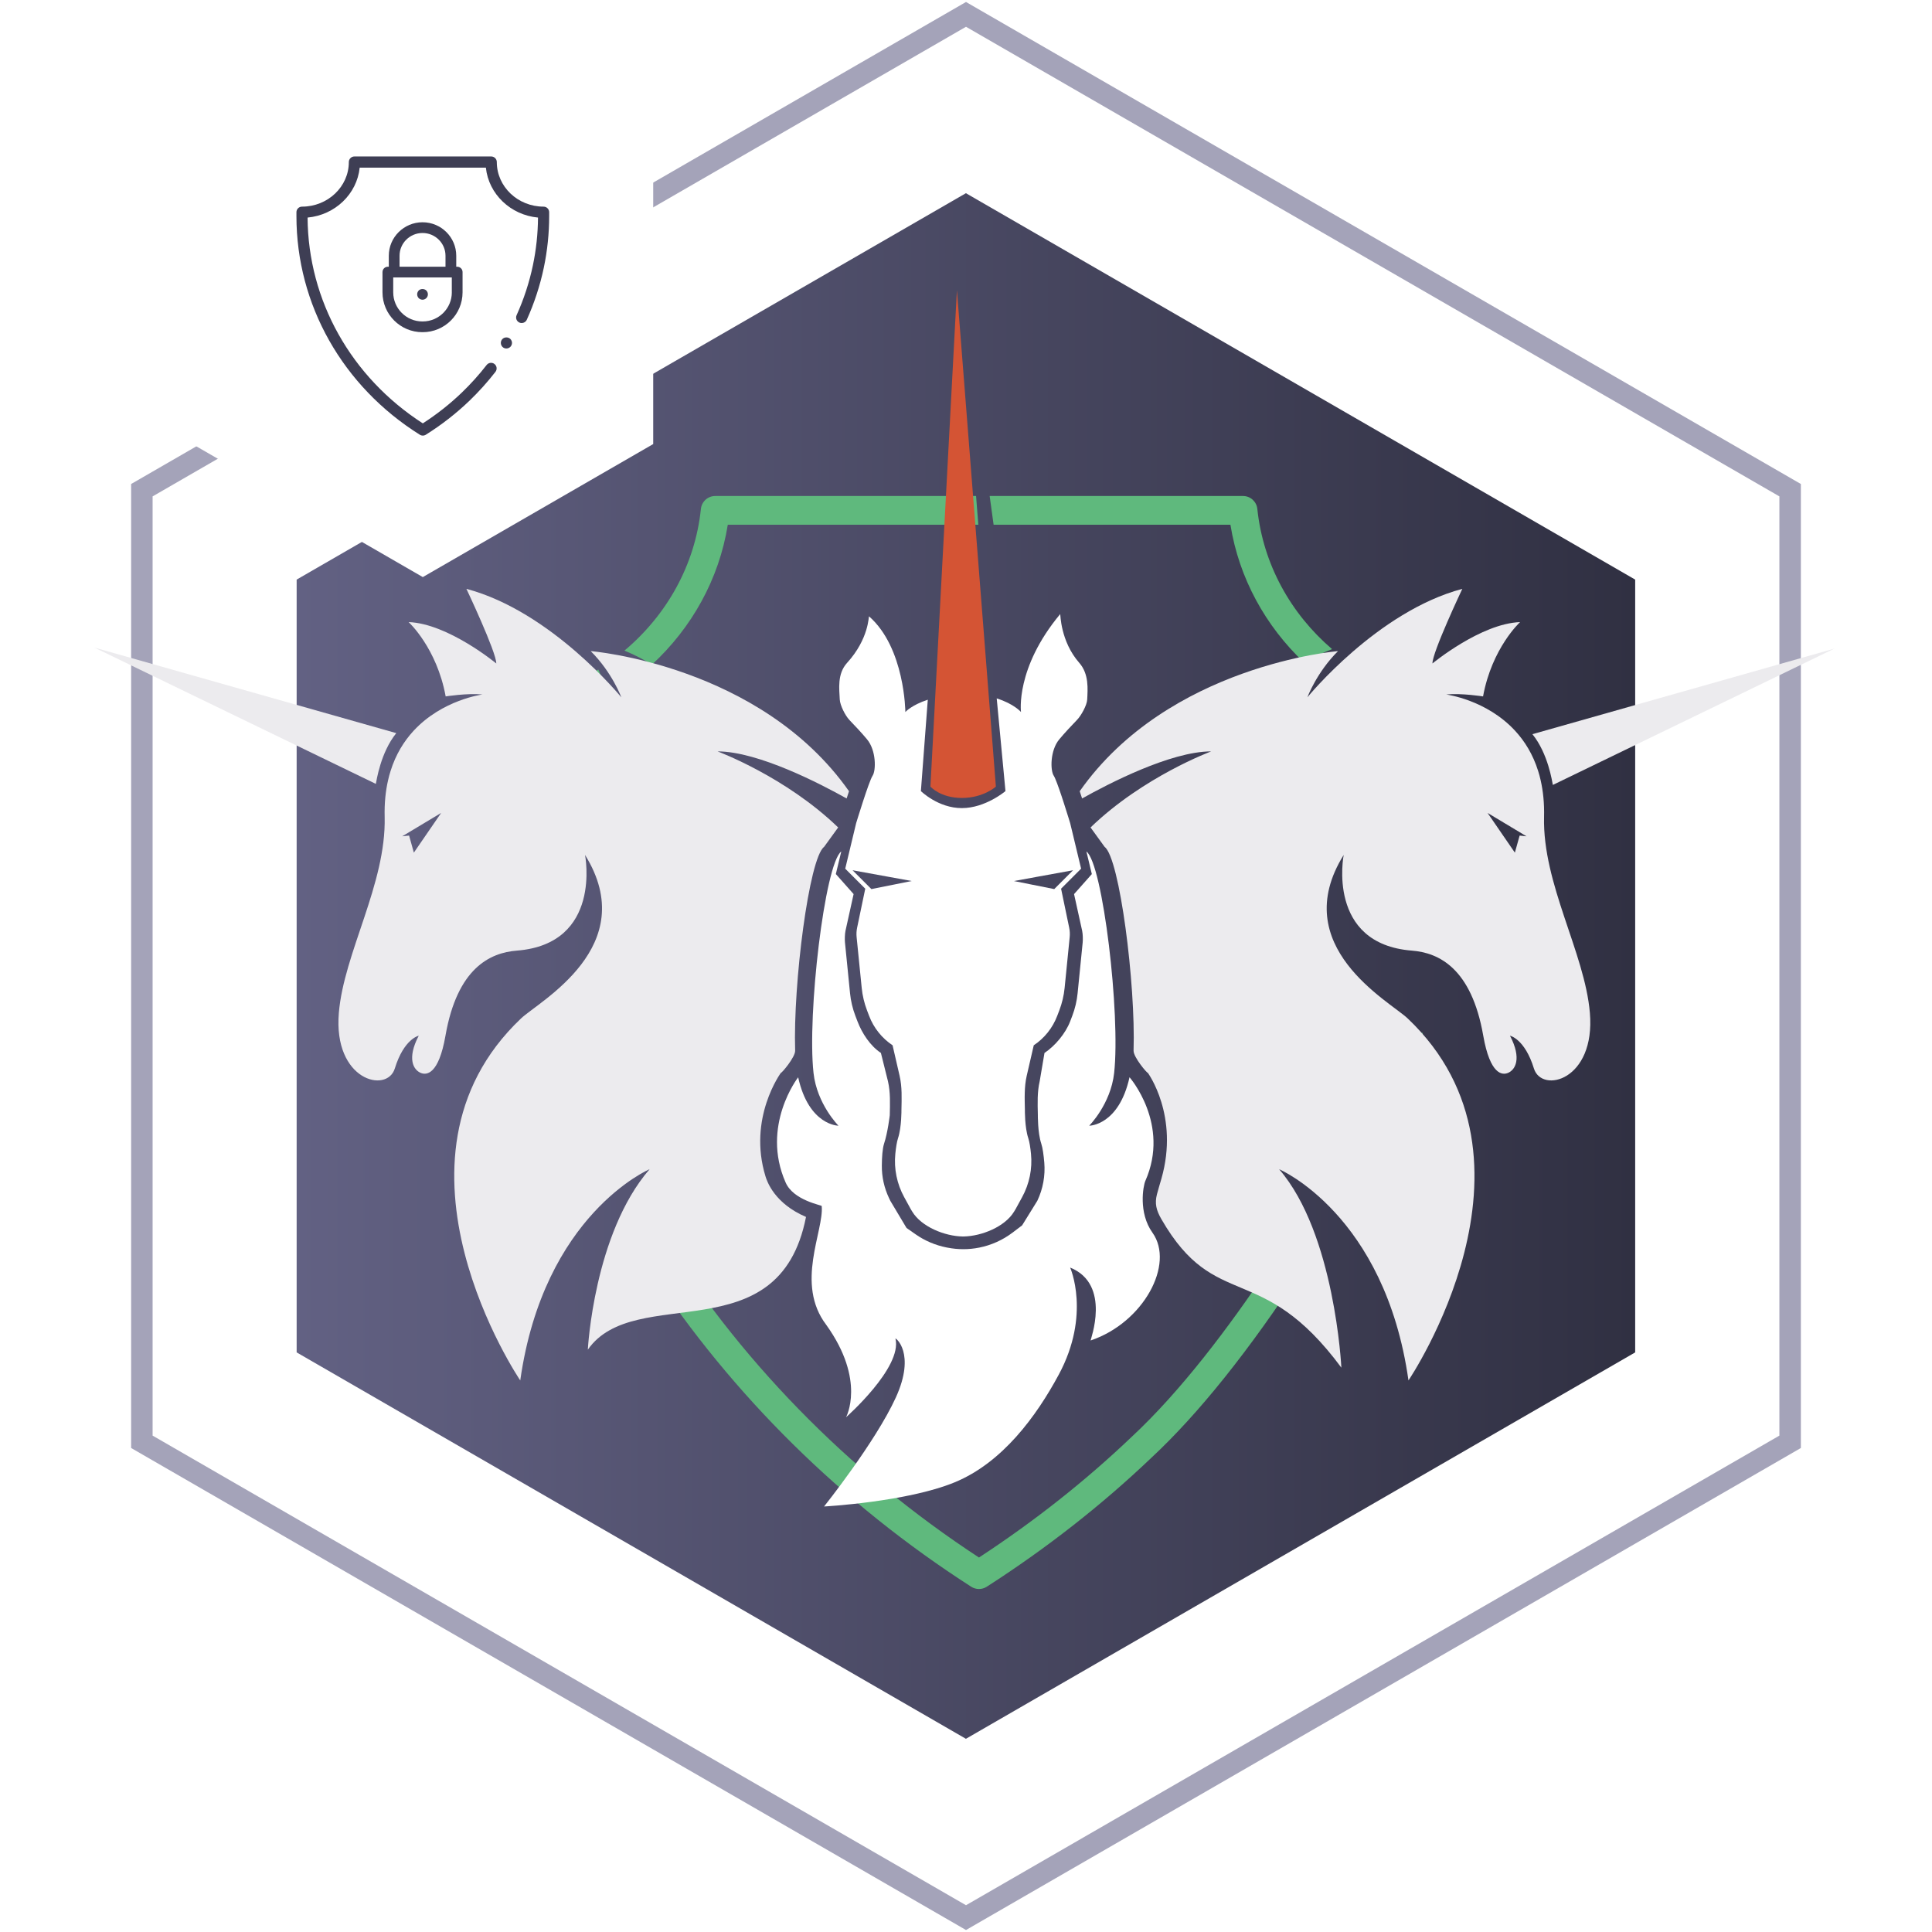
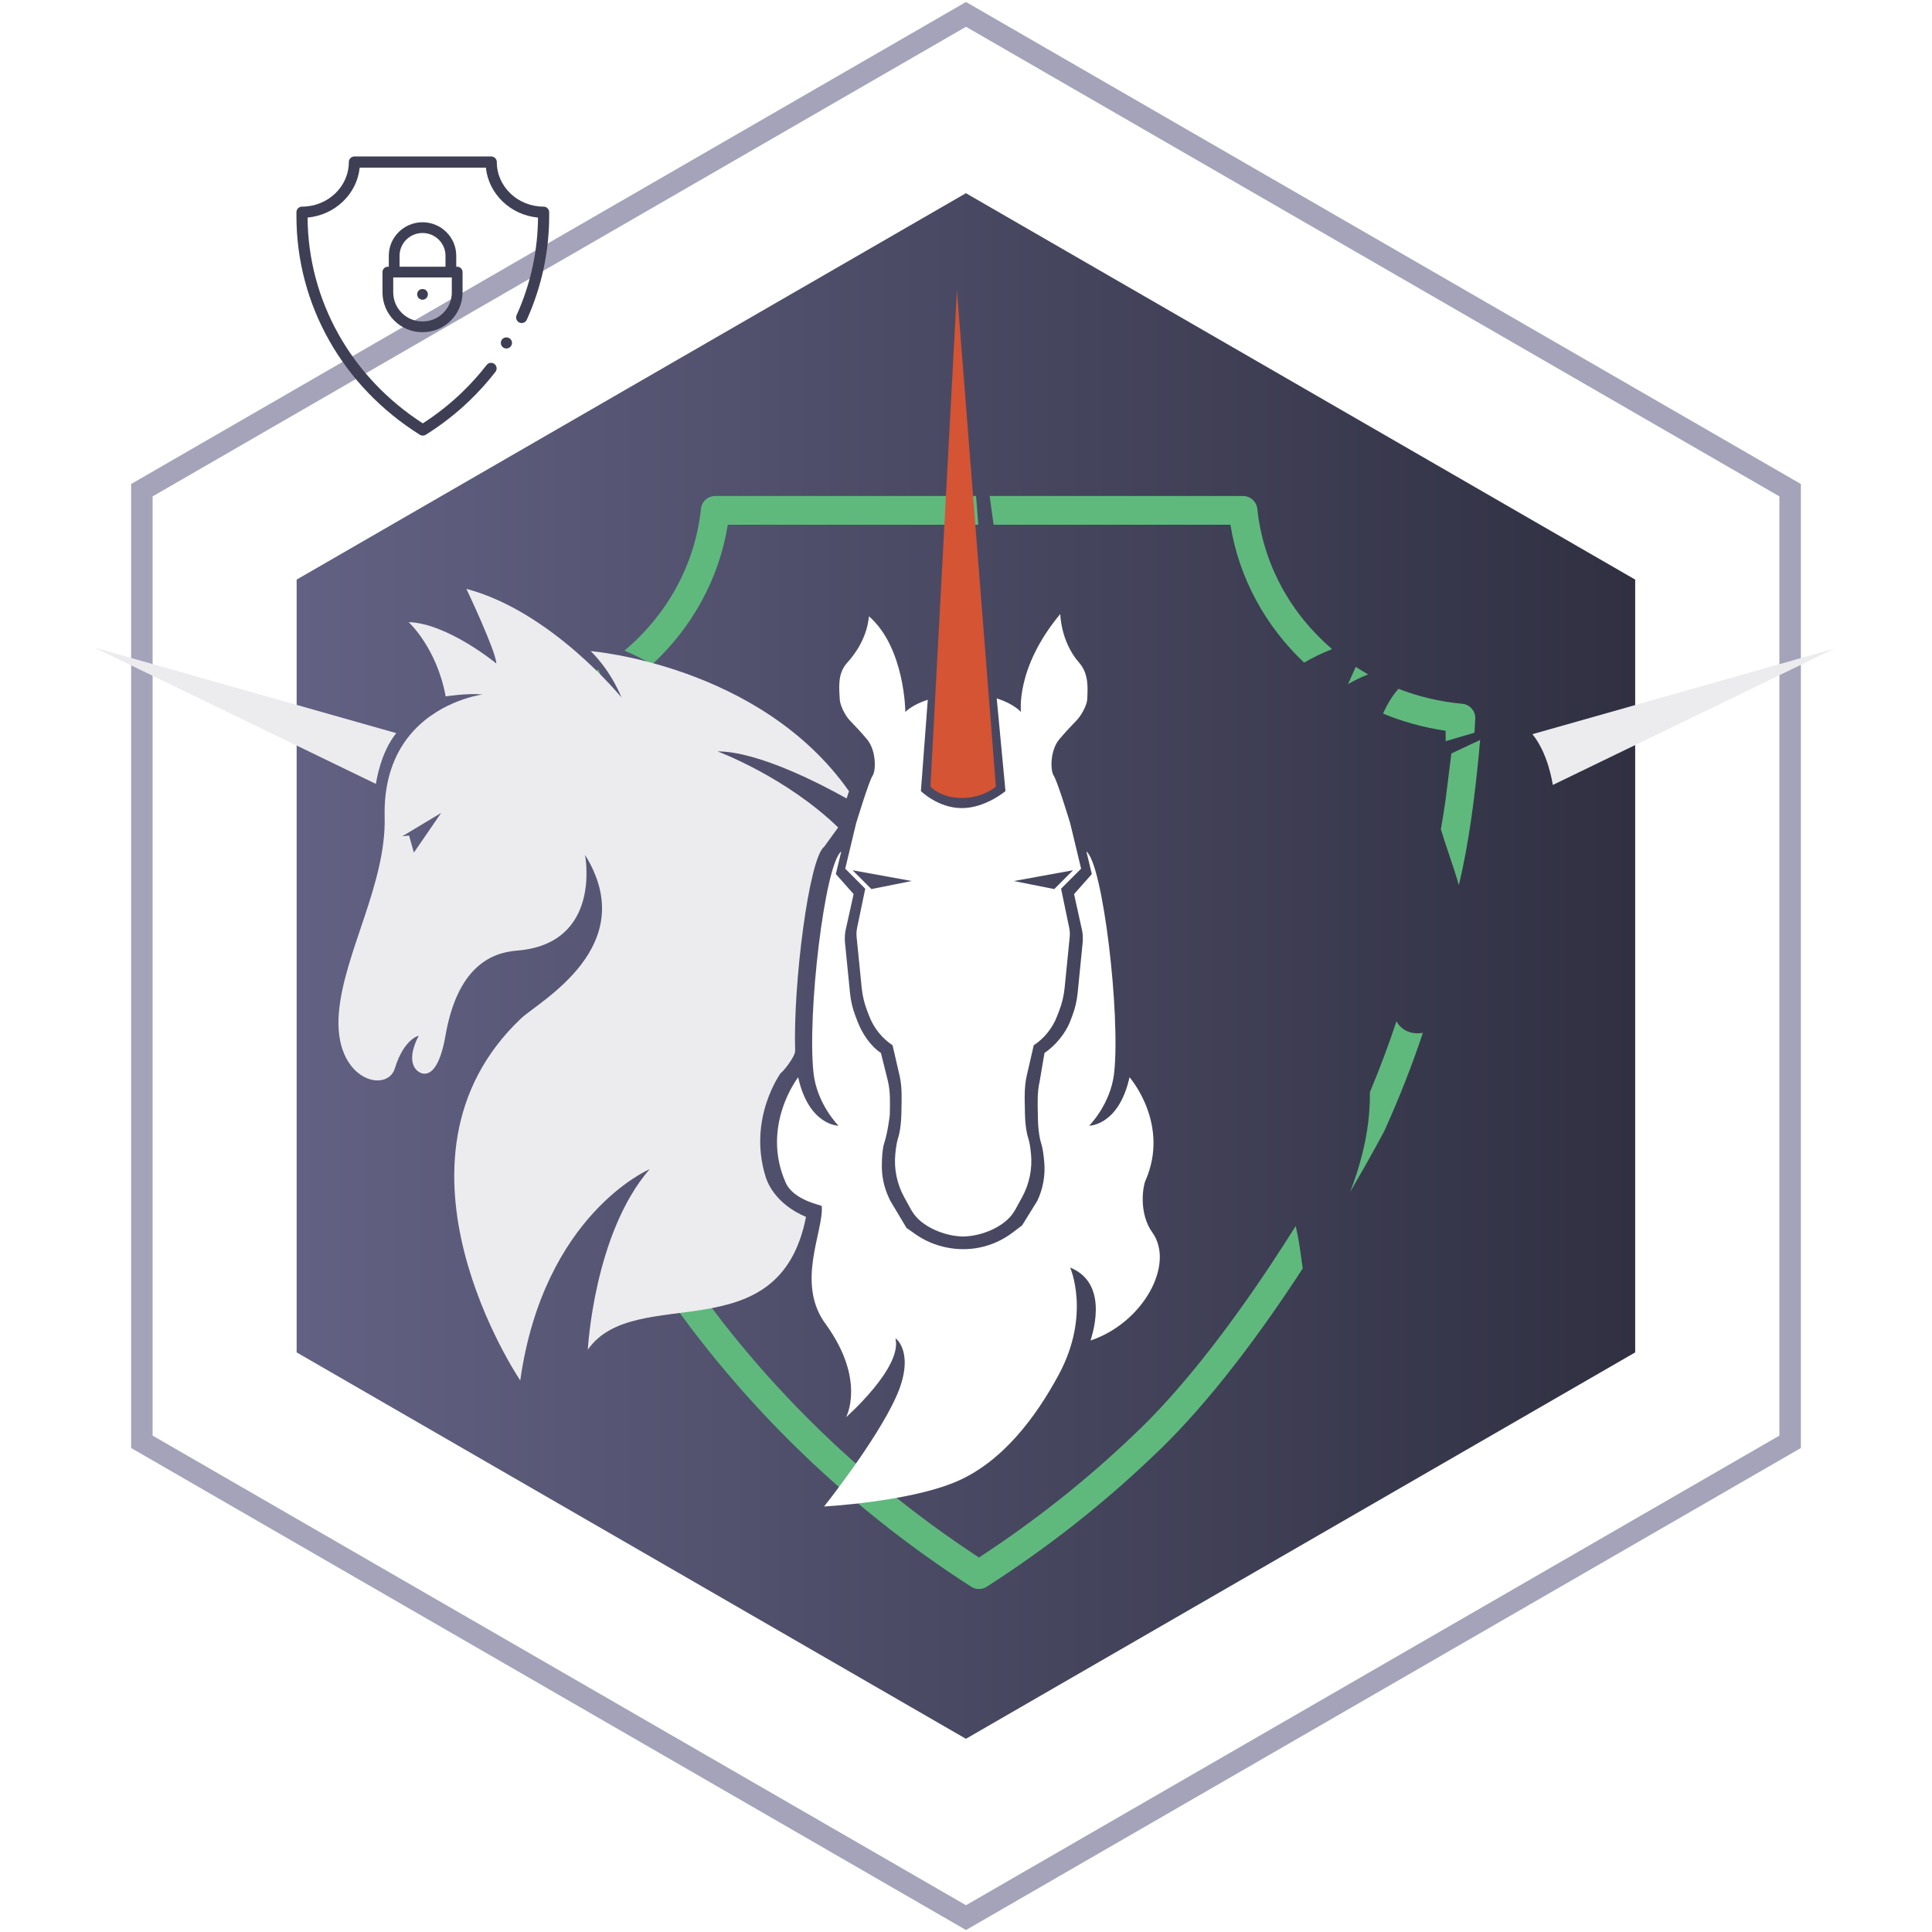
<svg xmlns="http://www.w3.org/2000/svg" id="_-7" viewBox="0 0 900 900">
  <defs>
    <style>.cls-1,.cls-2{fill:#fff;}.cls-3{fill:#ecebee;}.cls-4{fill:#d45434;}.cls-5{fill:#3e3e54;}.cls-6{fill:#5fb97d;}.cls-7{fill:url(#New_Gradient_Swatch_copy_6);}.cls-8{fill:none;stroke:#a4a3b9;stroke-miterlimit:10;stroke-width:10px;}.cls-2{filter:url(#drop-shadow-16);}.cls-9{filter:url(#drop-shadow-14);}.cls-10{filter:url(#drop-shadow-15);}</style>
    <linearGradient id="New_Gradient_Swatch_copy_6" x1="138.19" y1="450" x2="761.73" y2="450" gradientTransform="matrix(1, 0, 0, 1, 0, 0)" gradientUnits="userSpaceOnUse">
      <stop offset="0" stop-color="#626183" />
      <stop offset="1" stop-color="#303042" />
    </linearGradient>
    <filter id="drop-shadow-14" filterUnits="userSpaceOnUse">
      <feOffset dx="6" dy="7" />
      <feGaussianBlur result="blur" stdDeviation="0" />
      <feFlood flood-color="#000" flood-opacity=".54" />
      <feComposite in2="blur" operator="in" />
      <feComposite in="SourceGraphic" />
    </filter>
    <filter id="drop-shadow-15" filterUnits="userSpaceOnUse">
      <feOffset dx="0" dy="13" />
      <feGaussianBlur result="blur-2" stdDeviation="16" />
      <feFlood flood-color="#1d1d44" flood-opacity=".4" />
      <feComposite in2="blur-2" operator="in" />
      <feComposite in="SourceGraphic" />
    </filter>
    <filter id="drop-shadow-16" filterUnits="userSpaceOnUse">
      <feOffset dx="0" dy="15" />
      <feGaussianBlur result="blur-3" stdDeviation="15" />
      <feFlood flood-color="#1d1d44" flood-opacity=".2" />
      <feComposite in2="blur-3" operator="in" />
      <feComposite in="SourceGraphic" />
    </filter>
  </defs>
  <polygon class="cls-7" points="449.96 90 761.73 270 761.73 630 449.96 810 138.19 630 138.19 270 449.96 90" />
  <polygon class="cls-8" points="450 6.7 833.91 228.35 833.91 671.65 450 893.3 66.09 671.65 66.09 228.35 450 6.7" />
  <g class="cls-9">
    <path class="cls-6" d="M625.55,303.65c-1.24,2.7-2.46,5.44-3.57,8.01,2.86-1.63,6.04-3.22,9.34-4.5-1.96-1.11-3.89-2.29-5.77-3.51Z" />
    <polygon class="cls-6" points="449.74 237.45 448.69 224.06 444.59 224.06 443.87 237.45 449.74 237.45" />
-     <path class="cls-6" d="M667.48,365.03c-.61,5.83-1.8,15.23-2.63,21.03l-.22,1.53c-.62,4.27-1.3,8.53-2.05,12.77,1.18,3.88,2.48,7.74,3.77,11.57,1.66,4.93,3.28,9.74,4.62,14.46,.6-2.62,1.19-5.24,1.74-7.86,3.95-18.71,6.51-40.74,8.16-59.81l-13.39,6.3Z" />
+     <path class="cls-6" d="M667.48,365.03l-.22,1.53c-.62,4.27-1.3,8.53-2.05,12.77,1.18,3.88,2.48,7.74,3.77,11.57,1.66,4.93,3.28,9.74,4.62,14.46,.6-2.62,1.19-5.24,1.74-7.86,3.95-18.71,6.51-40.74,8.16-59.81l-13.39,6.3Z" />
    <path class="cls-6" d="M275.72,311.67c-.94-2.18-1.96-4.48-3-6.77-1.59,.99-3.22,1.95-4.87,2.86,2.77,1.16,5.44,2.52,7.87,3.91Z" />
    <path class="cls-6" d="M237.49,395.59c-.4-2.48-.79-4.97-1.15-7.46l-.37-2.67c-.69-4.91-2.69-13.91-3.22-18.84l-13.39-6.3c1.75,19.68,5.4,42.78,9.59,62.08,1-3.17,2.08-6.39,3.18-9.66,1.91-5.66,3.84-11.41,5.35-17.14Z" />
    <path class="cls-6" d="M269.24,531.12c-3.11-12.2-4.24-23.78-3.46-34.6-3.36-8.34-6.48-16.78-9.35-25.29-1.27-.58-2.38-1.41-3.27-2.48-1.87,3.53-5.55,5.61-9.81,5.6,8.13,24.37,18.26,48.12,30.29,70.96-1.62-4.43-3.13-9.19-4.4-14.19Z" />
-     <path class="cls-6" d="M232.74,338.26c0-.19-.31-4.6-.32-4.79,9.52-1.36,18.68-3.79,27.33-7.17-2.28-5.58-5.11-9.53-6.9-11.7-8.77,3.22-18.1,5.37-27.81,6.26-3.46,.32-6.1,3.23-6.08,6.71,0,.88,.38,5.09,.39,5.97l13.39,4.73Z" />
    <path class="cls-6" d="M297.73,302.58c18.45-17.05,31.23-39.72,35.3-65.13h103.74l1.5-13.39h-111.1c-3.43,0-6.3,2.59-6.66,6-2.74,26.23-15.97,49.52-35.62,66.02,4.49,1.84,8.79,4.07,12.84,6.51Z" />
    <path class="cls-6" d="M644.53,468.75h0c-3.71,11.17-7.84,22.19-12.39,33.05,.14,9.28-1.07,19.08-3.68,29.32-1.55,6.09-3.46,11.81-5.47,17.03,9.84-16.77,15.75-28.07,15.84-28.24,.06-.11,.11-.22,.16-.33,6.73-14.84,12.69-30.03,17.86-45.47-5.3,1-10.09-1.16-12.32-5.36Z" />
    <path class="cls-6" d="M599.66,575.33c-.56-3.95-1.26-7.68-2.07-11.21-3.58,5.7-7.4,11.65-11.45,17.75l-1.2,1.8c-18.29,27.39-40.78,57.32-63.84,78.74-.02,.02-.04,.04-.06,.06-21.41,20.41-45.28,39.26-70.99,56.08-61.34-40.15-112.88-93.08-150.06-153.95-.76,3.39-1.43,6.96-1.96,10.73l-1.3,9.16c38.23,58.34,89.47,108.99,149.69,147.67,1.1,.71,2.36,1.06,3.62,1.06s2.52-.35,3.62-1.06c27.8-17.85,53.56-38.03,76.58-59.97,22.05-20.5,45.79-50.18,70.63-88.29l-1.21-8.57Z" />
    <path class="cls-6" d="M456.86,237.45h110.32c4,24.96,16.4,47.28,34.33,64.22,4.12-2.39,8.48-4.53,13.02-6.28-19.21-16.45-32.12-39.46-34.82-65.33-.36-3.41-3.23-6-6.66-6h-118.03l1.84,13.39Z" />
    <path class="cls-6" d="M638.3,325.43c9.17,3.78,18.93,6.5,29.11,7.98l.06,4.85,13.39-3.94c0-.64,.39-6.11,.39-6.76,.02-3.48-2.62-6.39-6.08-6.71-10.42-.96-20.4-3.36-29.73-6.98-1.62,1.84-4.65,5.76-7.15,11.55Z" />
  </g>
  <g class="cls-10">
    <g>
      <path class="cls-3" d="M723.38,352.65l131.15-63.51-140.67,39.87c7.37,9.14,9.18,22.18,9.52,23.65Z" />
-       <path class="cls-3" d="M514.59,381.52c6.99,5.26,14.46,63.85,13.47,94.91-.1,3.06,6.52,10.81,6.61,10.29,0,0,14.75,20.03,6.36,49.37-.31,1.08-1.63,5.48-2.1,7.33-1.05,4.19-.34,7.3,2.1,11.53,25.25,43.78,46.49,18.7,83.83,69.16,0,0-3-62.43-29-92.45,0,0,49.28,20.92,60.26,98.4,0,0,69.43-102.46-.38-168.64-8.44-8-56.3-33.56-29.8-76.16,0,0-8.21,41.45,31.8,44.58,12.44,.98,27.71,8.11,33.21,39.6,3.2,18.3,8.91,18.41,11.41,17.41,3.51-1.39,6.67-6.64,1.05-17.37,0,0,6.86,1.37,11.15,15.28,3.64,11.77,28.75,5.57,26.06-25.96-2.37-27.99-22.1-60.03-21.34-91.25,.16-6.39-.44-12.07-1.6-17.12-.33-1.48-.71-2.9-1.15-4.26-2.44-7.81-6.3-13.93-10.72-18.73-13.44-14.57-32.08-16.89-32.08-16.93,7.17-.69,17.13,.91,17.13,.91,4.14-22.63,17.25-34.62,17.25-34.62-18.31,.65-40.82,19.27-40.82,19.27-.13-5.11,13.91-34.76,13.91-34.76-39.66,10.52-72.18,50.54-72.18,50.54,0,0,4.32-11.66,14.28-21.54,0,0-78.89,6.35-120.33,65.27,.37,1.13,.74,2.26,1.11,3.38,11.96-6.71,41.19-21.93,60.12-21.93,0,0-31.58,11.68-56.18,35.43m199.88,3.78l-2.22,7.95-12.71-18.49,18.13,10.88-3.21-.34Z" />
    </g>
    <g>
      <path class="cls-3" d="M175.08,352.16l-131.15-63.51,140.67,39.87c-7.37,9.14-9.18,22.18-9.52,23.65Z" />
      <path class="cls-3" d="M390.45,372.46c-24.6-23.75-56.18-35.43-56.18-35.43,18.93,0,48.15,15.22,60.12,21.93,.37-1.11,.74-2.25,1.11-3.38-41.45-58.92-120.33-65.27-120.33-65.27,9.96,9.88,14.28,21.54,14.28,21.54,0,0-32.52-40.02-72.18-50.54,0,0,14.03,29.65,13.91,34.76,0,0-22.51-18.62-40.82-19.27,0,0,13.11,11.99,17.25,34.62,0,0,9.97-1.6,17.13-.91,0,.04-18.64,2.37-32.08,16.93-4.43,4.8-8.28,10.91-10.72,18.73-.44,1.36-.82,2.78-1.15,4.26-1.17,5.05-1.76,10.73-1.6,17.12,.76,31.21-18.97,63.25-21.34,91.25-2.69,31.53,22.42,37.73,26.06,25.96,4.29-13.91,11.15-15.28,11.15-15.28-5.62,10.73-2.46,15.98,1.05,17.37,2.51,1,8.22,.89,11.41-17.41,5.5-31.49,20.77-38.62,33.21-39.6,40-3.13,31.8-44.58,31.8-44.58,26.5,42.6-21.36,68.16-29.8,76.16-69.81,66.18-.38,168.64-.38,168.64,10.98-77.48,60.26-98.4,60.26-98.4-26,30.01-28.78,84.06-28.78,84.06,22-31.44,89.07,2.1,101.64-61.82-14.67-6.29-18.12-16.47-18.86-18.86-8.38-27.24,7.19-48.32,7.19-48.32,.08,.52,6.71-7.23,6.61-10.29-.99-31.06,6.48-89.66,13.47-94.91m-196.51-4.94l18.13-10.88-12.71,18.49-2.22-7.95-3.21,.34Z" />
    </g>
    <g>
      <path class="cls-4" d="M448.09,358.72c10.05,0,15.83-5.29,15.83-5.29l-18.15-231.25-12.34,231.25s4.6,5.29,14.66,5.29Z" />
      <path class="cls-1" d="M395.61,322.32c2.36,2.44,5.79,6.07,8.31,9.11,4.24,5.09,4.24,14.42,2.55,16.96-1.7,2.55-7.64,22.06-7.64,22.06l-5.09,21.21,9.33,9.33-3.79,18.17c-.3,1.44-.38,2.93-.23,4.41l2.37,23.65c.36,3.57,1.19,7.09,2.47,10.44l1,2.62c2.13,5.58,5.95,10.35,10.91,13.66l3.27,14.2c1.2,5.2,.97,10.4,.86,15.86,0,0,.11,8.11-1.59,13.21-.57,1.73-.98,4.45-1.26,7.29-.69,6.98,.75,14.01,4.12,20.16l3.09,5.64,.65,1.08c4.27,7.1,15.16,11.49,23.53,11.62h.42c8.38-.14,19.27-4.52,23.53-11.62l.66-1.08,3.09-5.66c3.36-6.15,4.8-13.17,4.11-20.14-.28-2.84-.69-5.56-1.26-7.29-1.7-5.1-1.58-13.21-1.58-13.21-.05-2.71-.15-5.35-.06-7.97,.07-2.65,.31-5.27,.91-7.89l3.28-14.2c4.97-3.31,8.78-8.08,10.91-13.66l1-2.61c1.28-3.36,2.11-6.88,2.47-10.46l2.36-23.64c.15-1.48,.07-2.96-.23-4.41l-3.78-18.17,9.33-9.33-4.1-17.08-1-4.13s-1.35-4.44-2.94-9.36c-.37-1.11-.74-2.25-1.11-3.38-1.43-4.29-2.88-8.26-3.58-9.32-1.7-2.55-1.7-11.88,2.55-16.96,2.53-3.04,5.95-6.67,8.31-9.11,1.85-1.91,4.58-6.76,4.71-9.43,.23-4.83,.9-11.87-3.69-17.1-8.89-10.14-8.75-22.88-8.89-22.72-20.96,25.15-18.26,45.62-18.26,45.62,0,0-3.23-3.82-11.31-6.34l4.08,43.17s-9.31,7.93-20.34,7.93-19.06-7.93-19.06-7.93l3.21-42.56c-7.6,2.48-10.45,5.73-10.45,5.73,0,0-.17-29.91-16.93-44.58-.2-.17,0,10.48-10.21,21.67-4.69,5.14-3.63,12.27-3.41,17.1,.13,2.66,2.58,7.52,4.43,9.43Zm86.82,73.25l17.44-3.17-8.77,8.77-10.68-2.13-8.11-1.62,10.12-1.84Zm-57.71,1.84l-18.79,3.76-8.77-8.77,27.56,5.01Z" />
      <path class="cls-1" d="M526.17,488.85c-5.01,22.55-18.78,22.55-18.78,22.55,0,0,10.01-10.02,11.62-24.54,3.01-27.3-5.24-97.44-12.92-103.21l2.53,10.53-8.28,9.33,3.78,17.13c.31,1.44,.38,3.98,.23,5.45l-2.36,23.64c-.36,3.58-1.19,7.1-2.47,10.46l-1,2.61c-2.13,5.58-6.99,11.4-11.96,14.71l-2.23,13.16c-1.18,5.11-.98,10.2-.86,15.55,.01,.1-.11,8.42,1.59,13.51,.68,2.04,1.12,5.46,1.41,8.83,.51,6.12-.61,12.26-3.24,17.81h0l-7.09,11.45-4.44,3.37c-4.58,3.47-9.88,5.86-15.52,6.99h0c-4.88,.98-9.91,.98-14.8,.02l-.43-.08c-5.21-1.03-10.15-3.13-14.49-6.17l-4.17-2.92-7.55-12.65-.59-1.24c-2.25-4.74-3.41-9.91-3.36-15.16,.03-3.79,.28-7.91,1.05-10.24,1.7-5.09,2.65-13.21,2.65-13.21,.11-5.46,.35-10.66-.85-15.86l-3.28-13.16c-4.97-3.31-8.78-9.13-10.91-14.71l-1-2.62c-1.28-3.36-2.11-6.88-2.47-10.46l-2.36-23.64c-.15-1.47-.07-4.01,.23-5.45l3.79-17.13-8.28-9.33,2.53-10.52c-7.68,5.77-15.94,75.91-12.92,103.2,1.61,14.53,11.63,24.55,11.63,24.55,0,0-13.78,0-18.79-22.55,0,0-17.54,22.55-5.82,49.05,3.69,8.35,16.76,10.46,16.8,10.92,1.06,11.68-12.5,36.18,2.13,55.38,18.57,25.91,9.2,43,9.2,43,0,0,26.33-23.17,23.01-36.64-.14-.57,9.67,6.64,.18,27.45-9.5,20.81-33.43,50.77-33.43,50.77,0,0,38.46-2.07,60.77-11.23,22.31-9.16,38.1-30.78,48.55-50.17,15.09-28,5.31-49.9,5.31-49.9,19.49,7.86,9.22,34.08,9.55,33.97,24.61-8.3,39.28-35.55,28.8-50.22-6.65-9.3-4.33-21.8-3.32-24.1,11.72-26.51-7.35-48.29-7.35-48.29Z" />
    </g>
  </g>
  <g>
-     <polygon class="cls-2" points="196.96 5.96 304.29 67.93 304.29 191.86 196.96 253.83 89.63 191.86 89.63 67.93 196.96 5.96" />
    <g>
      <path class="cls-5" d="M253.24,96.26c-12.03,0-21.81-9.32-21.81-20.77,0-1.44-1.16-2.6-2.6-2.6h-63.73c-1.44,0-2.6,1.16-2.6,2.6,0,11.45-9.78,20.77-21.81,20.77-1.44,0-2.6,1.16-2.6,2.6v1.81c0,41.22,21.49,79.29,57.49,101.85,.02,.01,.05,.02,.07,.04,.05,.03,.11,.06,.16,.09,.05,.03,.1,.05,.16,.07,.05,.02,.1,.04,.15,.05,.06,.02,.12,.04,.18,.06,.05,.01,.1,.02,.16,.03,.06,.01,.11,.02,.17,.03,.09,.01,.18,.02,.27,.02,.02,0,.04,0,.06,0h0s.04,0,.06,0c.09,0,.18,0,.27-.02,.06,0,.12-.02,.17-.03,.05-.01,.1-.02,.16-.03,.06-.02,.12-.04,.18-.06,.05-.02,.1-.03,.15-.05,.05-.02,.11-.05,.16-.07,.06-.03,.11-.06,.16-.09,.02-.01,.05-.02,.07-.04,7.3-4.57,14.12-9.88,20.28-15.78h0c4.38-4.21,8.48-8.76,12.18-13.53,.88-1.14,.67-2.77-.46-3.65-1.13-.88-2.77-.67-3.65,.46-3.54,4.57-7.47,8.93-11.67,12.96h0c-5.51,5.28-11.59,10.06-18.06,14.24-33.44-21.57-53.45-57.25-53.68-95.87,12.79-1.18,23-10.97,24.27-23.25h58.79c1.27,12.28,11.49,22.07,24.28,23.25-.05,7.47-.85,14.97-2.39,22.29-1.67,7.95-4.22,15.75-7.58,23.18-.59,1.31-.01,2.85,1.3,3.44,.35,.16,.71,.23,1.07,.23,.99,0,1.94-.57,2.37-1.53,3.51-7.78,6.18-15.93,7.93-24.25,1.66-7.9,2.5-15.99,2.5-24.04v-1.81c0-1.44-1.16-2.6-2.6-2.6Z" />
      <path class="cls-5" d="M234.06,157.92c-.49,.47-.75,1.15-.75,1.82s.26,1.35,.75,1.85c.49,.5,1.17,.75,1.82,.75s1.35-.26,1.85-.75c.49-.5,.78-1.17,.78-1.85s-.29-1.35-.78-1.85c-.96-.94-2.71-.96-3.67,.03Z" />
      <path class="cls-5" d="M196.83,103.54c-8.66,0-15.71,6.99-15.71,15.58v5.13h-.44c-1.38,0-2.5,1.12-2.5,2.5v9.44c0,10.23,8.32,18.55,18.55,18.55h.2c10.23,0,18.55-8.32,18.55-18.55v-9.44c0-1.38-1.12-2.5-2.5-2.5h-.44v-5.13c0-8.59-7.05-15.58-15.71-15.58Zm-10.7,15.58c0-5.83,4.8-10.58,10.7-10.58s10.7,4.75,10.7,10.58v5.13h-21.4v-5.13Zm24.35,17.07c0,7.47-6.08,13.55-13.55,13.55h-.2c-7.47,0-13.55-6.08-13.55-13.55v-6.94h27.29v6.94Z" />
      <path class="cls-5" d="M195.05,135.33c-.45,.48-.72,1.13-.72,1.78s.27,1.3,.72,1.78c.48,.45,1.13,.73,1.78,.73s1.3-.28,1.75-.73c.48-.48,.75-1.1,.75-1.78s-.28-1.3-.73-1.78c-.95-.92-2.63-.92-3.56,0Z" />
    </g>
  </g>
</svg>